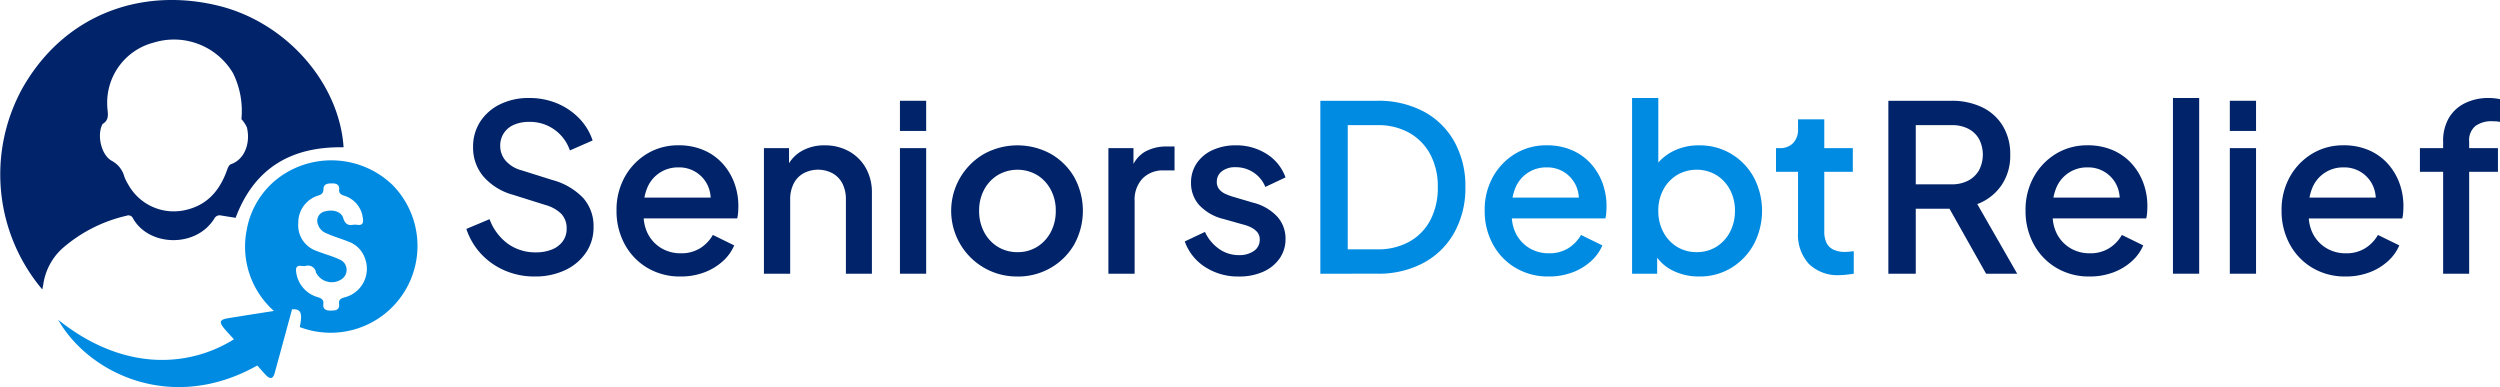
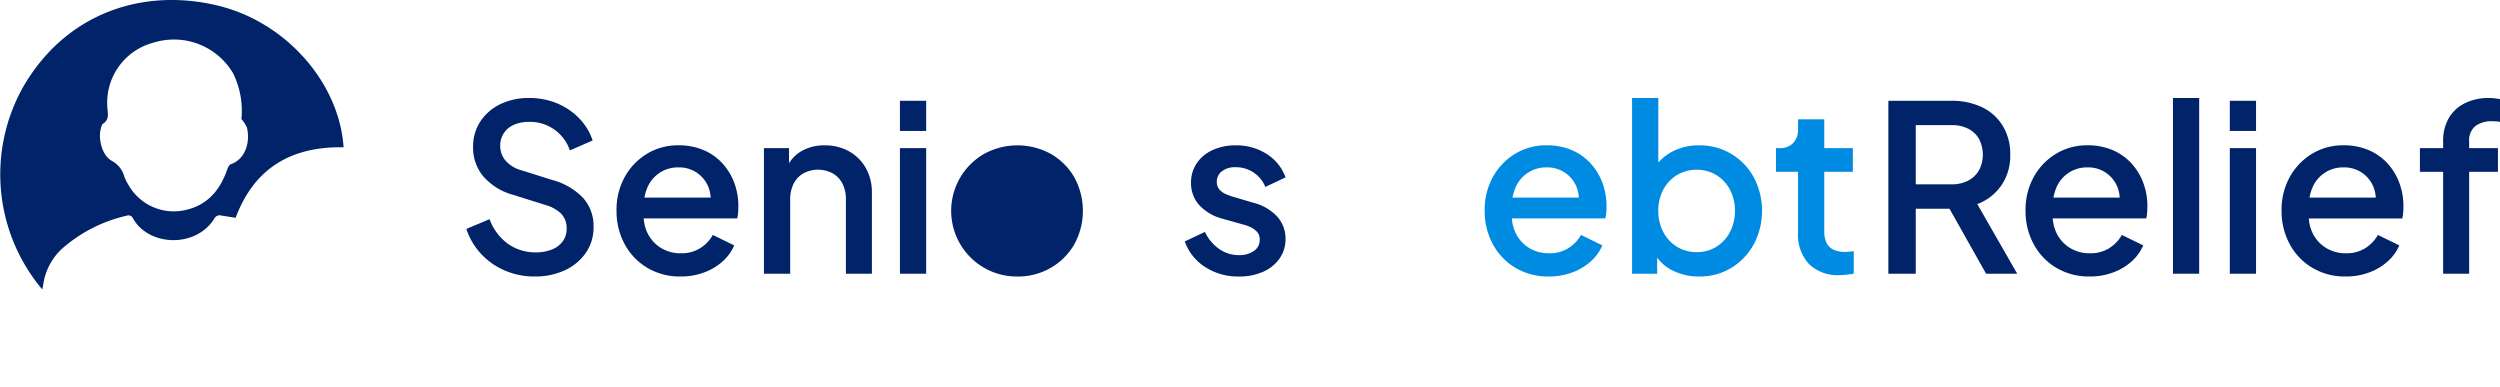
<svg xmlns="http://www.w3.org/2000/svg" id="sdr-logo" width="293.641" height="45.464" viewBox="0 0 293.641 45.464">
  <defs>
    <clipPath id="clip-path">
      <rect id="Rectangle_15" data-name="Rectangle 15" width="293.641" height="45.464" fill="none" />
    </clipPath>
  </defs>
  <g id="Group_25" data-name="Group 25" transform="translate(0 0)" clip-path="url(#clip-path)">
    <path id="Path_149" data-name="Path 149" d="M40.357,17.3c-6.139-.112-10.487,2.429-12.681,8.283-.571-.091-1.133-.177-1.694-.27a.7.7,0,0,0-.812.368c-2.167,3.466-7.687,3.272-9.548-.029a.578.578,0,0,0-.754-.313,17.3,17.3,0,0,0-7.527,3.823,7.072,7.072,0,0,0-2.257,4.238c-.033.193-.073.384-.115.6A20.97,20.97,0,0,1,2.7,10.245C7.754,1.468,16.9-1.5,25.723.692,33.661,2.665,39.851,9.757,40.357,17.3m-12-3.312a10.027,10.027,0,0,0-.979-5.384,8.064,8.064,0,0,0-9.326-3.6A7.283,7.283,0,0,0,12.6,12.453c.008.735.35,1.58-.539,2.1-.033.019-.047.073-.066.113-.605,1.278-.1,3.551,1.14,4.228A2.965,2.965,0,0,1,14.6,20.732a5.2,5.2,0,0,0,.466.946,6.11,6.11,0,0,0,6.843,2.962c2.541-.612,3.972-2.386,4.793-4.76.077-.223.229-.523.415-.588,1.71-.6,2.3-2.6,1.887-4.319a3.494,3.494,0,0,0-.652-.981" transform="translate(0 0)" fill="#002369" />
-     <path id="Path_150" data-name="Path 150" d="M17.056,65.755c7.8,6.223,15.486,5.515,20.644,2.292-.426-.474-.865-.928-1.26-1.418-.152-.189-.326-.5-.266-.677s.4-.3.632-.343c1.824-.306,3.652-.585,5.592-.891a10.11,10.11,0,0,1-3.183-9.58,9.818,9.818,0,0,1,3.741-6.065,10.372,10.372,0,0,1,13.358.831A10.2,10.2,0,0,1,45.437,66.611c.344-1.69.124-2.149-.909-2.089-.682,2.507-1.352,4.987-2.032,7.464-.2.712-.515.795-1.039.264-.355-.36-.677-.753-1.01-1.127-10.068,5.67-19.816.929-23.391-5.368M51.717,54.593a2.911,2.911,0,0,1,.432,0c.7.13.779-.262.692-.805a3.124,3.124,0,0,0-2.227-2.621c-.39-.132-.59-.286-.552-.729.044-.515-.29-.7-.754-.7-.5,0-1.064-.012-1.088.658-.016.465-.176.621-.6.761a3.3,3.3,0,0,0-2.357,3.173,3.19,3.19,0,0,0,2.171,3.348c.324.135.661.24.991.361a16.275,16.275,0,0,1,1.789.676,1.317,1.317,0,0,1,.162,2.255,2.068,2.068,0,0,1-3.034-.767.949.949,0,0,0-1.225-.773,1.691,1.691,0,0,1-.463,0c-.619-.092-.713.24-.637.745a3.5,3.5,0,0,0,2.543,2.923c.418.145.7.29.643.812-.068.638.37.778.894.766s1.036-.052.956-.767c-.058-.519.192-.654.64-.787a3.459,3.459,0,0,0,2.422-4.519,3.159,3.159,0,0,0-2.012-2.046c-.9-.366-1.841-.621-2.71-1.037a1.657,1.657,0,0,1-.827-.978,1.129,1.129,0,0,1,.865-1.527c.913-.243,1.876.038,2.1.774s.614.924,1.185.8" transform="translate(-10.225 -28.194)" fill="#008be2" />
    <path id="Path_151" data-name="Path 151" d="M144.792,49.706a8.678,8.678,0,0,1-3.544-.722,8.192,8.192,0,0,1-2.781-1.976,7.965,7.965,0,0,1-1.69-2.89l2.726-1.145a6.207,6.207,0,0,0,2.154,2.89,5.5,5.5,0,0,0,3.271,1.009,4.931,4.931,0,0,0,1.909-.341,2.869,2.869,0,0,0,1.268-.968,2.415,2.415,0,0,0,.45-1.445,2.454,2.454,0,0,0-.627-1.772,4.282,4.282,0,0,0-1.854-1.036l-3.817-1.2a7.079,7.079,0,0,1-3.49-2.167,5.22,5.22,0,0,1-1.2-3.422,5.387,5.387,0,0,1,.845-3.012,5.779,5.779,0,0,1,2.331-2.032,7.55,7.55,0,0,1,3.394-.736,8.389,8.389,0,0,1,3.326.641,7.773,7.773,0,0,1,2.576,1.758,6.781,6.781,0,0,1,1.568,2.59L148.936,34.9a4.927,4.927,0,0,0-4.8-3.354,4.306,4.306,0,0,0-1.772.341,2.7,2.7,0,0,0-1.186.981,2.637,2.637,0,0,0-.423,1.486,2.669,2.669,0,0,0,.627,1.744,3.785,3.785,0,0,0,1.909,1.145l3.544,1.118a7.8,7.8,0,0,1,3.654,2.113,4.957,4.957,0,0,1,1.227,3.422,5.225,5.225,0,0,1-.886,3,6.044,6.044,0,0,1-2.44,2.058,8.192,8.192,0,0,1-3.6.75" transform="translate(-82 -17.23)" fill="#002369" />
    <path id="Path_152" data-name="Path 152" d="M188.347,58.032a7.456,7.456,0,0,1-3.913-1.022,7.178,7.178,0,0,1-2.658-2.781,8.117,8.117,0,0,1-.954-3.939,7.919,7.919,0,0,1,.968-3.954,7.332,7.332,0,0,1,2.6-2.713,7,7,0,0,1,3.708-1,7.349,7.349,0,0,1,2.972.573,6.38,6.38,0,0,1,2.208,1.568,7.009,7.009,0,0,1,1.377,2.276,7.746,7.746,0,0,1,.477,2.726c0,.237-.01.482-.027.736a4.08,4.08,0,0,1-.109.709h-11.75V48.763h10.006l-1.473,1.118a3.944,3.944,0,0,0-.177-2.386,3.673,3.673,0,0,0-3.5-2.277,3.873,3.873,0,0,0-3.653,2.358,5.611,5.611,0,0,0-.41,2.74,4.789,4.789,0,0,0,.423,2.618,4.205,4.205,0,0,0,1.581,1.745,4.367,4.367,0,0,0,2.331.627,4.147,4.147,0,0,0,2.277-.6,4.423,4.423,0,0,0,1.486-1.554l2.508,1.227a5.3,5.3,0,0,1-1.35,1.867,6.7,6.7,0,0,1-2.181,1.309,7.8,7.8,0,0,1-2.767.477" transform="translate(-108.407 -25.556)" fill="#002369" />
    <path id="Path_153" data-name="Path 153" d="M224.052,57.705V42.955H227v2.89l-.354-.382a4.149,4.149,0,0,1,1.745-2.113,5.286,5.286,0,0,1,2.781-.722,5.772,5.772,0,0,1,2.89.709,5.105,5.105,0,0,1,1.963,1.963,5.773,5.773,0,0,1,.709,2.89v9.515h-3.054v-8.7a4.026,4.026,0,0,0-.409-1.895,2.894,2.894,0,0,0-1.159-1.2,3.645,3.645,0,0,0-3.408,0,2.875,2.875,0,0,0-1.159,1.213,4.051,4.051,0,0,0-.409,1.881v8.7Z" transform="translate(-134.324 -25.556)" fill="#002369" />
    <path id="Path_154" data-name="Path 154" d="M263.946,29.557h3.081V33.1h-3.081Zm0,5.562h3.081v14.75h-3.081Z" transform="translate(-158.242 -17.72)" fill="#002369" />
-     <path id="Path_155" data-name="Path 155" d="M286.844,58.032a7.667,7.667,0,0,1-3.885-1.008,7.718,7.718,0,0,1-.013-13.4,8.162,8.162,0,0,1,7.811,0,7.482,7.482,0,0,1,2.753,2.726A8.183,8.183,0,0,1,293.5,54.3a7.517,7.517,0,0,1-2.781,2.74,7.673,7.673,0,0,1-3.871.995m0-2.863a4.3,4.3,0,0,0,2.318-.627,4.455,4.455,0,0,0,1.6-1.732,5.245,5.245,0,0,0,.585-2.495,5.166,5.166,0,0,0-.585-2.481,4.48,4.48,0,0,0-1.6-1.718,4.571,4.571,0,0,0-4.622,0,4.44,4.44,0,0,0-1.609,1.718,5.156,5.156,0,0,0-.586,2.481,5.235,5.235,0,0,0,.586,2.495,4.416,4.416,0,0,0,1.609,1.732,4.317,4.317,0,0,0,2.3.627" transform="translate(-167.344 -25.556)" fill="#002369" />
-     <path id="Path_156" data-name="Path 156" d="M325.081,57.909V43.159h2.945v2.972l-.273-.437a3.667,3.667,0,0,1,1.581-2.086,5.086,5.086,0,0,1,2.617-.641h.9v2.808H331.57a3.335,3.335,0,0,0-2.467.941,3.633,3.633,0,0,0-.941,2.686v8.507Z" transform="translate(-194.893 -25.76)" fill="#002369" />
+     <path id="Path_155" data-name="Path 155" d="M286.844,58.032a7.667,7.667,0,0,1-3.885-1.008,7.718,7.718,0,0,1-.013-13.4,8.162,8.162,0,0,1,7.811,0,7.482,7.482,0,0,1,2.753,2.726A8.183,8.183,0,0,1,293.5,54.3a7.517,7.517,0,0,1-2.781,2.74,7.673,7.673,0,0,1-3.871.995m0-2.863" transform="translate(-167.344 -25.556)" fill="#002369" />
    <path id="Path_157" data-name="Path 157" d="M353.833,58.032a7.065,7.065,0,0,1-3.967-1.118,5.911,5.911,0,0,1-2.385-3l2.372-1.118a5.005,5.005,0,0,0,1.649,1.99,3.966,3.966,0,0,0,2.331.736,2.967,2.967,0,0,0,1.772-.491,1.561,1.561,0,0,0,.682-1.336,1.294,1.294,0,0,0-.3-.886,2.364,2.364,0,0,0-.75-.559,4.471,4.471,0,0,0-.913-.327l-2.318-.654a5.675,5.675,0,0,1-2.849-1.649,3.853,3.853,0,0,1-.94-2.577,4.021,4.021,0,0,1,.682-2.331,4.458,4.458,0,0,1,1.881-1.541,6.454,6.454,0,0,1,2.7-.545,6.618,6.618,0,0,1,3.6,1,5.387,5.387,0,0,1,2.235,2.768l-2.372,1.118a3.648,3.648,0,0,0-1.377-1.69,3.724,3.724,0,0,0-2.113-.627,2.513,2.513,0,0,0-1.609.477,1.512,1.512,0,0,0-.6,1.241,1.329,1.329,0,0,0,.273.859,1.933,1.933,0,0,0,.709.545,6.278,6.278,0,0,0,.9.341l2.4.709a5.748,5.748,0,0,1,2.808,1.622,3.829,3.829,0,0,1,.982,2.632,3.925,3.925,0,0,1-.7,2.3,4.613,4.613,0,0,1-1.922,1.553,6.85,6.85,0,0,1-2.863.559" transform="translate(-208.323 -25.556)" fill="#002369" />
-     <path id="Path_158" data-name="Path 158" d="M387.245,49.869V29.557H393.9a11.326,11.326,0,0,1,5.494,1.268A8.955,8.955,0,0,1,403,34.383a10.708,10.708,0,0,1,1.282,5.317A10.727,10.727,0,0,1,403,45a9.019,9.019,0,0,1-3.612,3.585,11.227,11.227,0,0,1-5.494,1.282Zm3.217-2.863h3.489a7.5,7.5,0,0,0,3.749-.9,6.2,6.2,0,0,0,2.467-2.535,8.117,8.117,0,0,0,.873-3.871,7.935,7.935,0,0,0-.886-3.858,6.338,6.338,0,0,0-2.467-2.522,7.429,7.429,0,0,0-3.735-.9h-3.489Z" transform="translate(-232.162 -17.72)" fill="#008be2" />
    <path id="Path_159" data-name="Path 159" d="M442.97,58.032a7.456,7.456,0,0,1-3.913-1.022,7.175,7.175,0,0,1-2.658-2.781,8.121,8.121,0,0,1-.954-3.939,7.915,7.915,0,0,1,.968-3.954,7.319,7.319,0,0,1,2.6-2.713,6.993,6.993,0,0,1,3.708-1,7.35,7.35,0,0,1,2.972.573,6.38,6.38,0,0,1,2.208,1.568,7.016,7.016,0,0,1,1.377,2.276,7.754,7.754,0,0,1,.477,2.726q0,.355-.027.736a4.119,4.119,0,0,1-.109.709h-11.75V48.763h10.006l-1.473,1.118a3.944,3.944,0,0,0-.177-2.386,3.674,3.674,0,0,0-3.5-2.277,3.875,3.875,0,0,0-3.654,2.358,5.611,5.611,0,0,0-.409,2.74,4.781,4.781,0,0,0,.422,2.618,4.2,4.2,0,0,0,1.581,1.745,4.366,4.366,0,0,0,2.331.627,4.146,4.146,0,0,0,2.277-.6,4.415,4.415,0,0,0,1.486-1.554l2.509,1.227a5.3,5.3,0,0,1-1.35,1.867,6.691,6.691,0,0,1-2.181,1.309,7.8,7.8,0,0,1-2.767.477" transform="translate(-261.059 -25.556)" fill="#008be2" />
    <path id="Path_160" data-name="Path 160" d="M486.554,49.706A6.827,6.827,0,0,1,483.433,49a5.063,5.063,0,0,1-2.167-2.045l.354-.572v3h-2.945V28.74h3.081v8.943l-.491-.709a5.691,5.691,0,0,1,2.181-1.963,6.638,6.638,0,0,1,3.108-.709,7.185,7.185,0,0,1,3.777,1.009,7.268,7.268,0,0,1,2.644,2.754,8.446,8.446,0,0,1,0,7.852,7.4,7.4,0,0,1-2.631,2.767,7.089,7.089,0,0,1-3.79,1.022m-.3-2.863a4.3,4.3,0,0,0,2.318-.627,4.455,4.455,0,0,0,1.6-1.732,5.24,5.24,0,0,0,.586-2.495,5.161,5.161,0,0,0-.586-2.481,4.479,4.479,0,0,0-1.6-1.718,4.57,4.57,0,0,0-4.621,0,4.438,4.438,0,0,0-1.609,1.718,5.156,5.156,0,0,0-.586,2.481,5.235,5.235,0,0,0,.586,2.495,4.414,4.414,0,0,0,1.609,1.732,4.314,4.314,0,0,0,2.3.627" transform="translate(-286.977 -17.23)" fill="#008be2" />
    <path id="Path_161" data-name="Path 161" d="M528.355,53.3a4.805,4.805,0,0,1-3.6-1.309,5.037,5.037,0,0,1-1.282-3.681V41.165h-2.589V38.384h.409a2.117,2.117,0,0,0,1.609-.6,2.271,2.271,0,0,0,.572-1.636V35h3.081v3.381h3.354v2.781h-3.354v7.007a3.079,3.079,0,0,0,.245,1.3,1.726,1.726,0,0,0,.791.818,3.048,3.048,0,0,0,1.418.286,4.9,4.9,0,0,0,.49-.027q.273-.027.518-.054v2.645q-.382.054-.845.109a7.16,7.16,0,0,1-.818.054" transform="translate(-312.282 -20.985)" fill="#008be2" />
    <path id="Path_162" data-name="Path 162" d="M553.842,49.868V29.556h7.388a8.2,8.2,0,0,1,3.6.75,5.737,5.737,0,0,1,2.44,2.181,6.371,6.371,0,0,1,.886,3.422,6.119,6.119,0,0,1-1.05,3.6,5.977,5.977,0,0,1-2.822,2.181l4.69,8.179H565.32l-4.989-8.861,2.1,1.227h-5.371v7.634Zm3.217-10.5h4.226a4.054,4.054,0,0,0,1.935-.436,3.133,3.133,0,0,0,1.268-1.213,3.99,3.99,0,0,0,0-3.681,3.05,3.05,0,0,0-1.268-1.2,4.168,4.168,0,0,0-1.935-.423h-4.226Z" transform="translate(-332.041 -17.719)" fill="#002369" />
    <path id="Path_163" data-name="Path 163" d="M601.6,58.032a7.456,7.456,0,0,1-3.913-1.022,7.175,7.175,0,0,1-2.658-2.781,8.121,8.121,0,0,1-.954-3.939,7.916,7.916,0,0,1,.968-3.954,7.32,7.32,0,0,1,2.6-2.713,6.994,6.994,0,0,1,3.708-1,7.349,7.349,0,0,1,2.972.573,6.379,6.379,0,0,1,2.208,1.568,7.018,7.018,0,0,1,1.377,2.276,7.755,7.755,0,0,1,.477,2.726q0,.355-.027.736a4.116,4.116,0,0,1-.109.709H596.5V48.763h10.006l-1.473,1.118a3.945,3.945,0,0,0-.177-2.386,3.674,3.674,0,0,0-3.5-2.277,3.875,3.875,0,0,0-3.654,2.358,5.612,5.612,0,0,0-.409,2.74,4.781,4.781,0,0,0,.422,2.618,4.2,4.2,0,0,0,1.581,1.745,4.366,4.366,0,0,0,2.331.627,4.146,4.146,0,0,0,2.277-.6,4.414,4.414,0,0,0,1.486-1.554l2.509,1.227a5.3,5.3,0,0,1-1.35,1.867,6.691,6.691,0,0,1-2.181,1.309,7.8,7.8,0,0,1-2.767.477" transform="translate(-356.162 -25.556)" fill="#002369" />
    <rect id="Rectangle_14" data-name="Rectangle 14" width="3.081" height="20.639" transform="translate(255.227 11.51)" fill="#002369" />
    <path id="Path_164" data-name="Path 164" d="M653.986,29.557h3.081V33.1h-3.081Zm0,5.562h3.081v14.75h-3.081Z" transform="translate(-392.08 -17.72)" fill="#002369" />
    <path id="Path_165" data-name="Path 165" d="M676.691,58.032a7.456,7.456,0,0,1-3.913-1.022,7.175,7.175,0,0,1-2.658-2.781,8.121,8.121,0,0,1-.954-3.939,7.915,7.915,0,0,1,.968-3.954,7.319,7.319,0,0,1,2.6-2.713,6.993,6.993,0,0,1,3.708-1,7.349,7.349,0,0,1,2.972.573,6.38,6.38,0,0,1,2.208,1.568A7.016,7.016,0,0,1,683,47.045a7.754,7.754,0,0,1,.477,2.726q0,.355-.027.736a4.122,4.122,0,0,1-.109.709h-11.75V48.763H681.6l-1.473,1.118a3.944,3.944,0,0,0-.177-2.386,3.674,3.674,0,0,0-3.5-2.277,3.875,3.875,0,0,0-3.654,2.358,5.612,5.612,0,0,0-.409,2.74,4.781,4.781,0,0,0,.422,2.618,4.2,4.2,0,0,0,1.581,1.745,4.366,4.366,0,0,0,2.331.627,4.145,4.145,0,0,0,2.277-.6,4.415,4.415,0,0,0,1.486-1.554l2.509,1.227a5.3,5.3,0,0,1-1.35,1.867,6.692,6.692,0,0,1-2.181,1.309,7.8,7.8,0,0,1-2.767.477" transform="translate(-401.18 -25.556)" fill="#002369" />
    <path id="Path_166" data-name="Path 166" d="M712.468,49.379V37.41h-2.727V34.629h2.727v-.763a5.328,5.328,0,0,1,.681-2.795,4.481,4.481,0,0,1,1.9-1.731,6.231,6.231,0,0,1,2.794-.6,6.469,6.469,0,0,1,.682.04,6.03,6.03,0,0,1,.627.1v2.672a2.6,2.6,0,0,0-.491-.068c-.182-.009-.327-.014-.437-.014a3.166,3.166,0,0,0-1.963.559,2.164,2.164,0,0,0-.736,1.841v.763h3.38V37.41h-3.38V49.379Z" transform="translate(-425.506 -17.23)" fill="#002369" />
  </g>
</svg>